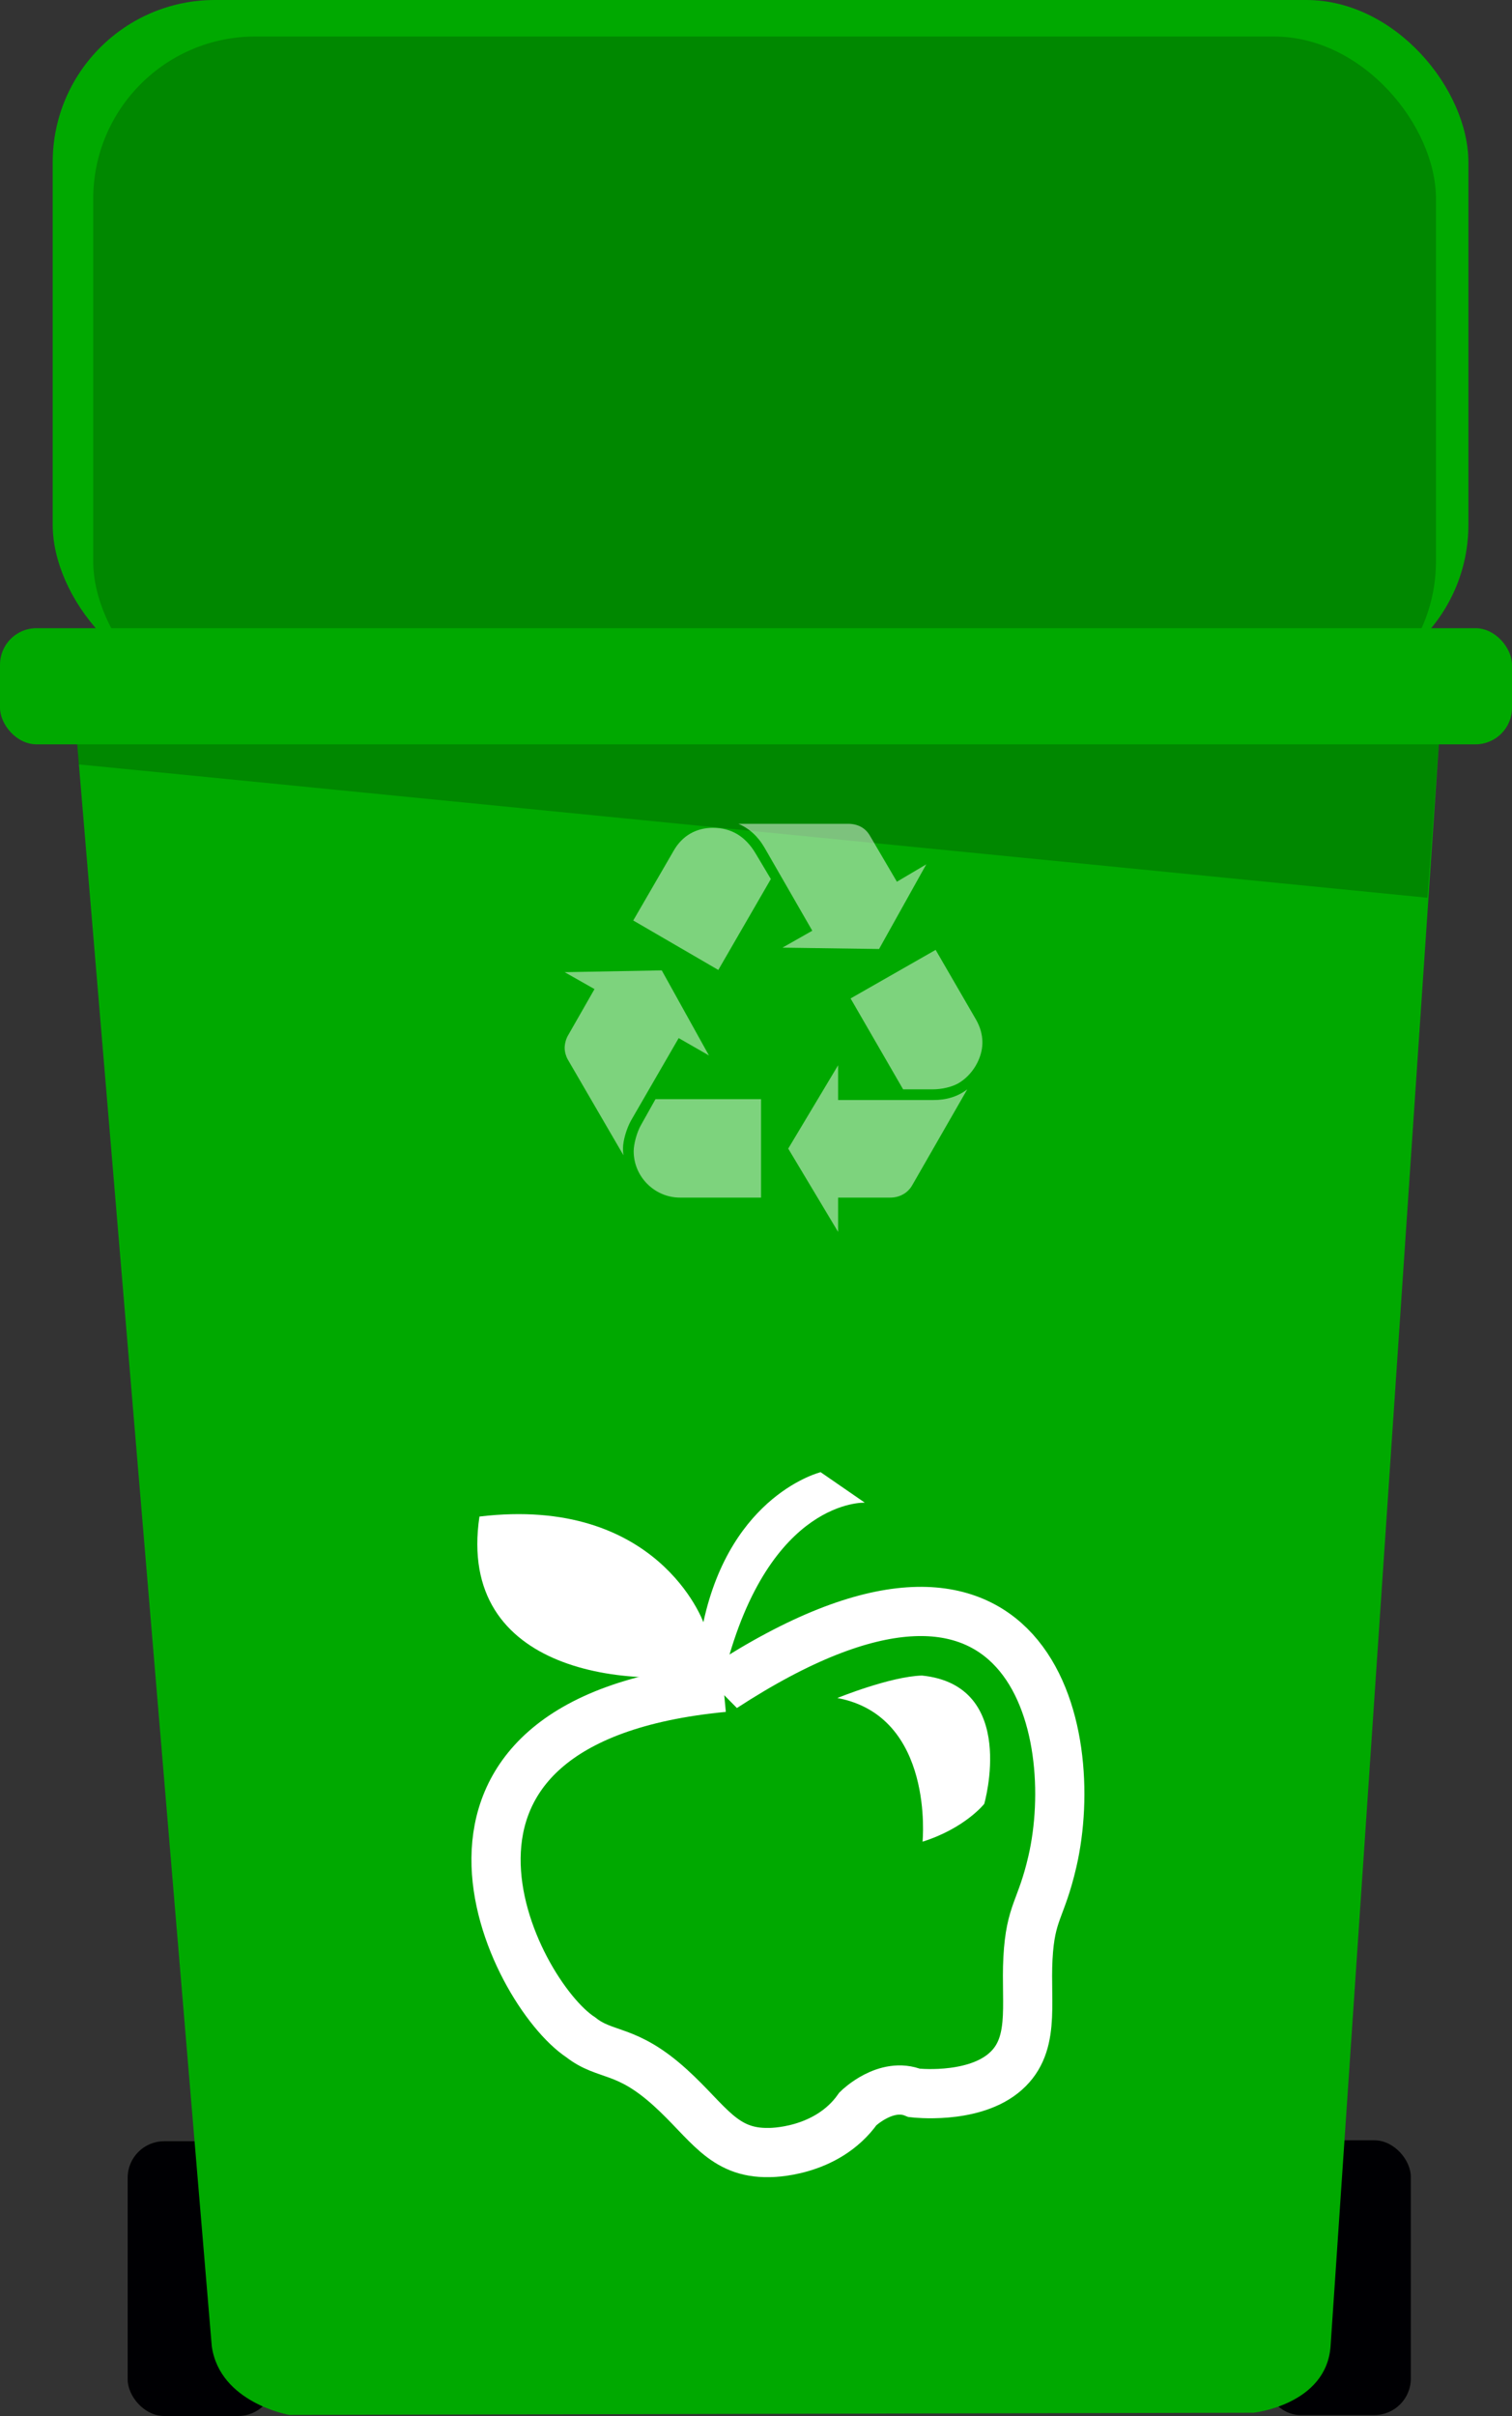
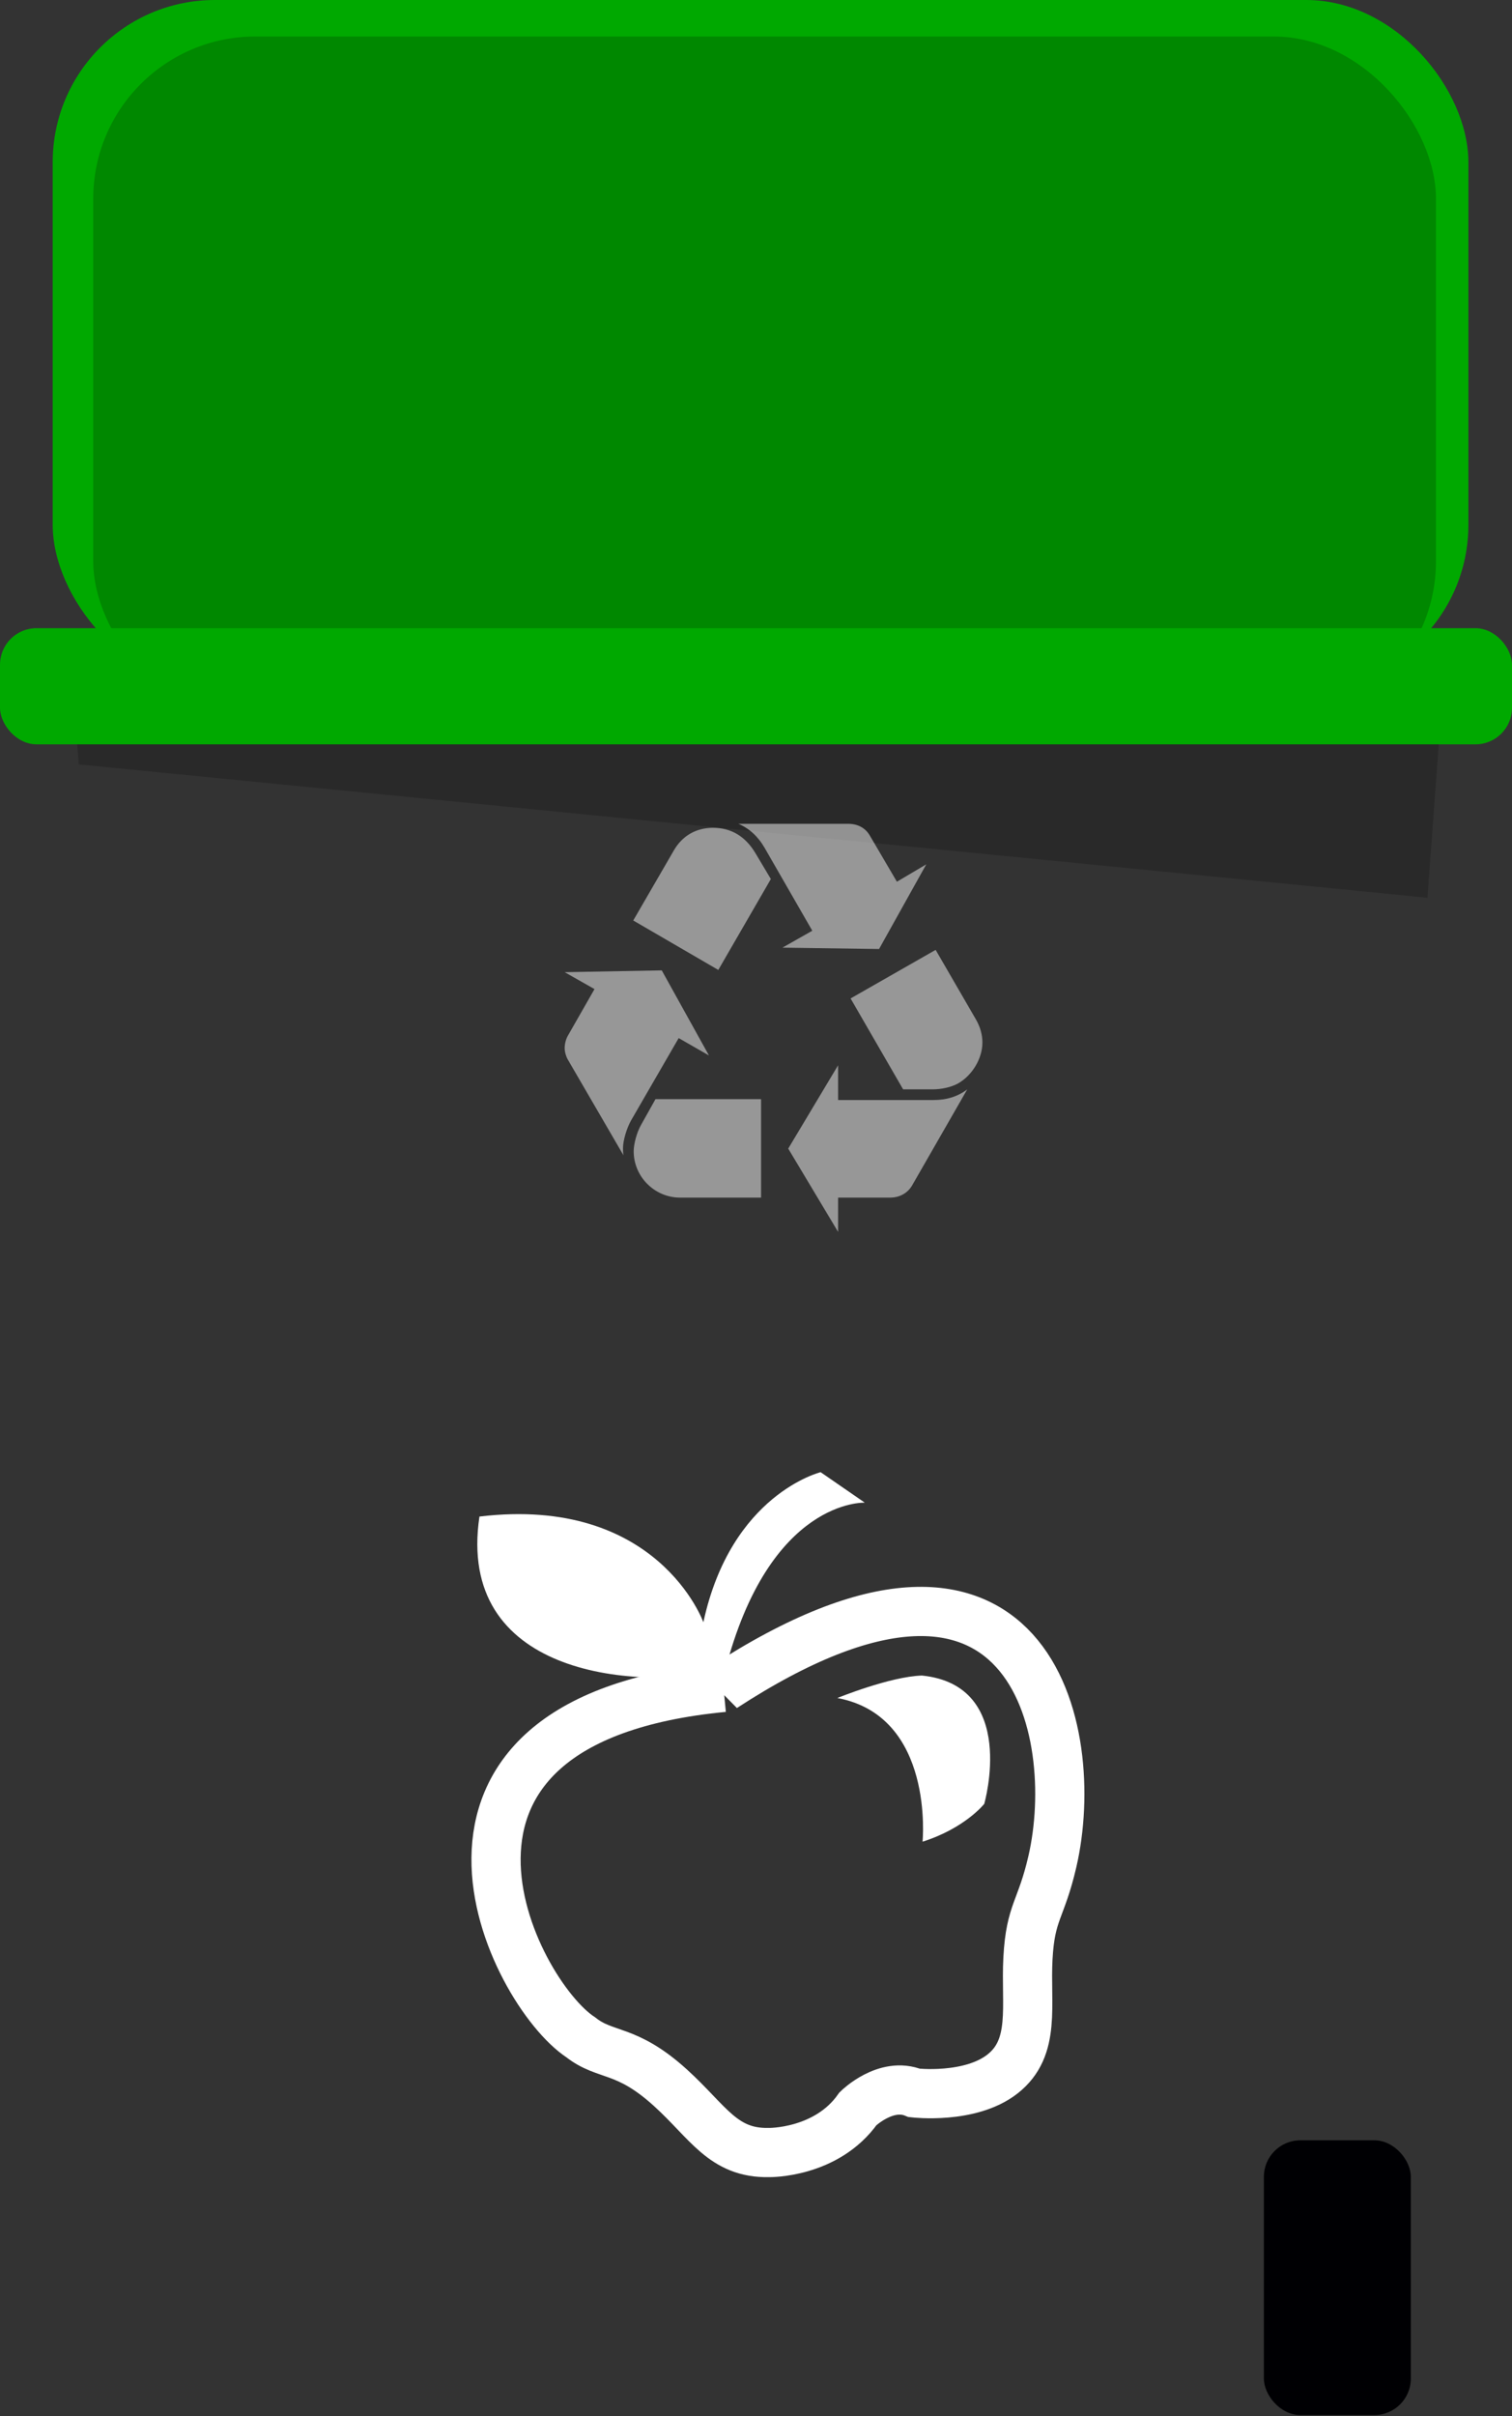
<svg xmlns="http://www.w3.org/2000/svg" xmlns:ns1="http://www.inkscape.org/namespaces/inkscape" xmlns:ns2="http://sodipodi.sourceforge.net/DTD/sodipodi-0.dtd" width="281.969mm" height="450.359mm" viewBox="0 0 281.969 450.359" version="1.1" id="svg49922" ns1:version="0.92.4 (5da689c313, 2019-01-14)" ns2:docname="rec-org.svg">
  <rect x="0" y="0" width="281.969" height="450.359" fill="#333333" stroke="none" />
  <defs id="defs49916" />
  <ns2:namedview id="base" pagecolor="#ffffff" bordercolor="#666666" borderopacity="1.0" ns1:pageopacity="0.0" ns1:pageshadow="2" ns1:zoom="0.37512071" ns1:cx="-416.20771" ns1:cy="1240.4542" ns1:document-units="mm" ns1:current-layer="layer7" showgrid="true" ns1:snap-grids="false" showguides="false" ns1:window-width="1610" ns1:window-height="1284" ns1:window-x="2881" ns1:window-y="53" ns1:window-maximized="0" ns1:snap-global="false" fit-margin-top="0" fit-margin-left="0" fit-margin-right="0" fit-margin-bottom="0">
    <ns1:grid type="xygrid" id="grid49924" originx="67.085" originy="47.814" />
  </ns2:namedview>
  <g ns1:groupmode="layer" id="layer6" ns1:label="Kanta Zelena - org" style="display:inline" transform="translate(67.085,222.545)">
    <rect style="fill:#00a900;fill-opacity:1;stroke:none;stroke-width:7.81;stroke-miterlimit:4;stroke-dasharray:none;stroke-opacity:1" id="rect50059" width="264.01" height="128.062" x="-57.257" y="-222.545" ry="30.238" />
    <rect style="fill:#000000;fill-opacity:0.196;stroke:none;stroke-width:7.606;stroke-miterlimit:4;stroke-dasharray:none;stroke-opacity:1" id="rect50059-6" width="250.403" height="128.062" x="-49.698" y="-215.741" ry="30.238" />
    <rect style="fill:#000003;fill-opacity:1;stroke:none;stroke-width:7.938;stroke-miterlimit:4;stroke-dasharray:none;stroke-opacity:1" id="rect50038-1" width="27.403" height="51.216" x="168.613" y="176.425" ry="6.804" />
-     <rect style="fill:#000003;fill-opacity:1;stroke:none;stroke-width:7.938;stroke-miterlimit:4;stroke-dasharray:none;stroke-opacity:1" id="rect50038" width="27.403" height="51.216" x="-43.278" y="176.598" ry="6.804" />
-     <path style="fill:#00a900;fill-opacity:1;fill-rule:evenodd;stroke:none;stroke-width:0.311px;stroke-linecap:butt;stroke-linejoin:miter;stroke-opacity:1" d="M -52.917,-86.524 -27.592,214.818 c 1.512,10.583 14.458,12.793 14.458,12.793 L 166.688,227.207 c 0,0 13.607,-1.472 14.363,-12.433 l 20.411,-301.82 z" id="path50036" ns1:connector-curvature="0" ns2:nodetypes="ccccccc" />
    <path style="fill:#000000;fill-opacity:0.196;fill-rule:evenodd;stroke:none;stroke-width:0.265px;stroke-linecap:butt;stroke-linejoin:miter;stroke-opacity:1" d="m -52.385,-80.053 251.501,24.856 2.346,-31.849 -254.378,0.522 z" id="path50057" ns1:connector-curvature="0" />
    <rect style="fill:#00a900;fill-opacity:1;stroke:none;stroke-width:7.938;stroke-miterlimit:4;stroke-dasharray:none;stroke-opacity:1" id="rect50055" width="281.969" height="21.649" x="-67.085" y="-105.444" ry="6.804" />
  </g>
  <g ns1:groupmode="layer" id="layer5" ns1:label="Organsko" style="display:inline" transform="translate(67.085,105.545)">
    <path style="fill:none;fill-rule:evenodd;stroke:#ffffff;stroke-width:9.175;stroke-linecap:butt;stroke-linejoin:miter;stroke-miterlimit:4;stroke-dasharray:none;stroke-opacity:1" d="m 67.838,208.997 c -64.862,6.201 -39.38,56.867 -26.612,65.233 4.66,3.672 8.431,1.873 16.726,9.404 7.065,6.415 9.789,12.24 18.356,12.07 0,0 10.708,0.188 16.618,-8.171 0,0 5.209,-5.123 10.502,-2.944 0,0 10.38,1.225 16.436,-3.522 6.306,-4.942 4.278,-12.8 4.75,-21.566 0.471,-8.766 2.454,-8.929 4.561,-18.06 5.586,-24.21 -4.034,-69.762 -61.338,-32.443 z" id="path50029" ns1:connector-curvature="0" ns2:nodetypes="ccscccsssc" />
    <path style="fill:#ffffff;fill-opacity:1;fill-rule:evenodd;stroke:none;stroke-width:0.306px;stroke-linecap:butt;stroke-linejoin:miter;stroke-opacity:1" d="m 22.324,177.152 c 33.287,-3.988 41.761,19.705 41.761,19.705 5.164,-23.895 21.869,-27.974 21.869,-27.974 l 8.235,5.68 c 0,0 -17.786,-0.794 -26.065,31.35 -17.552,3.703 -50.149,0.563 -45.799,-28.761 z" id="path50031" ns1:connector-curvature="0" ns2:nodetypes="cccccc" />
    <path style="fill:#ffffff;fill-opacity:1;fill-rule:evenodd;stroke:none;stroke-width:0.265px;stroke-linecap:butt;stroke-linejoin:miter;stroke-opacity:1" d="m 89.074,210.979 c 0,0 9.803,-4.006 15.777,-4.189 17.994,1.842 11.613,23.921 11.613,23.921 0,0 -3.569,4.534 -11.504,7.048 0,0 2.275,-23.388 -15.885,-26.78 z" id="path50033" ns1:connector-curvature="0" ns2:nodetypes="ccccc" />
  </g>
  <g ns1:groupmode="layer" id="layer7" ns1:label="cccc" style="display:inline" transform="translate(67.085,222.545)">
    <g style="display:inline;fill:#ffffff;fill-opacity:0.492" id="g50102" transform="matrix(0.124,0,0,0.124,38.218,-68.984)">
      <g id="g50100" style="fill:#ffffff;fill-opacity:0.492">
        <g id="g50098" style="fill:#ffffff;fill-opacity:0.492">
          <g id="g50096" style="fill:#ffffff;fill-opacity:0.492">
            <path id="path50094" d="m 99.777,446.086 c -6.699,12.031 -12.031,30.133 -12.031,41.539 0,2.648 0,6.016 0.656,10.688 L 4.676,354.32 C 1.996,349.648 0,342.945 0,336.906 0,330.859 1.996,323.508 4.676,318.828 L 44.871,248.5 0,223.07 146.016,220.367 217,348.281 171.473,322.164 Z M 164.09,40.227 c 12.715,-22.125 33.496,-34.18 58.926,-34.18 27.48,0 48.918,12.742 64.312,38.828 L 310.105,83.047 231.054,219.711 103.14,145.359 Z m 9.351,521.718 c -38.172,0 -69.645,-31.477 -69.645,-69.648 0,-10.719 4.703,-28.82 11.402,-40.195 l 21.41,-38.172 H 295.366 V 561.946 H 173.441 Z M 300.727,36.18 C 290.691,18.789 277.293,6.703 261.215,0 h 164.746 c 14.738,0 26.113,6.047 32.84,17.445 l 40.852,69.648 44.191,-26.141 -71.016,127.281 -145.305,-2.047 44.871,-25.43 z M 554.59,415.273 c 20.07,0 36.832,-5.359 50.887,-16.055 l -83.07,144.648 c -6.699,11.375 -18.73,18.078 -32.789,18.078 h -78.395 v 51.57 L 336.219,488.28 411.223,363.014 v 52.258 H 554.59 Z m 64.258,-120.562 c 6.043,10.719 9.406,22.094 9.406,34.156 0,24.117 -15.422,49.57 -36.832,61.602 -10.062,5.391 -24.145,8.75 -38.172,8.75 h -44.242 l -79,-136.664 127.918,-73.008 z" ns1:connector-curvature="0" style="fill:#ffffff;fill-opacity:0.492" />
          </g>
        </g>
      </g>
    </g>
  </g>
</svg>